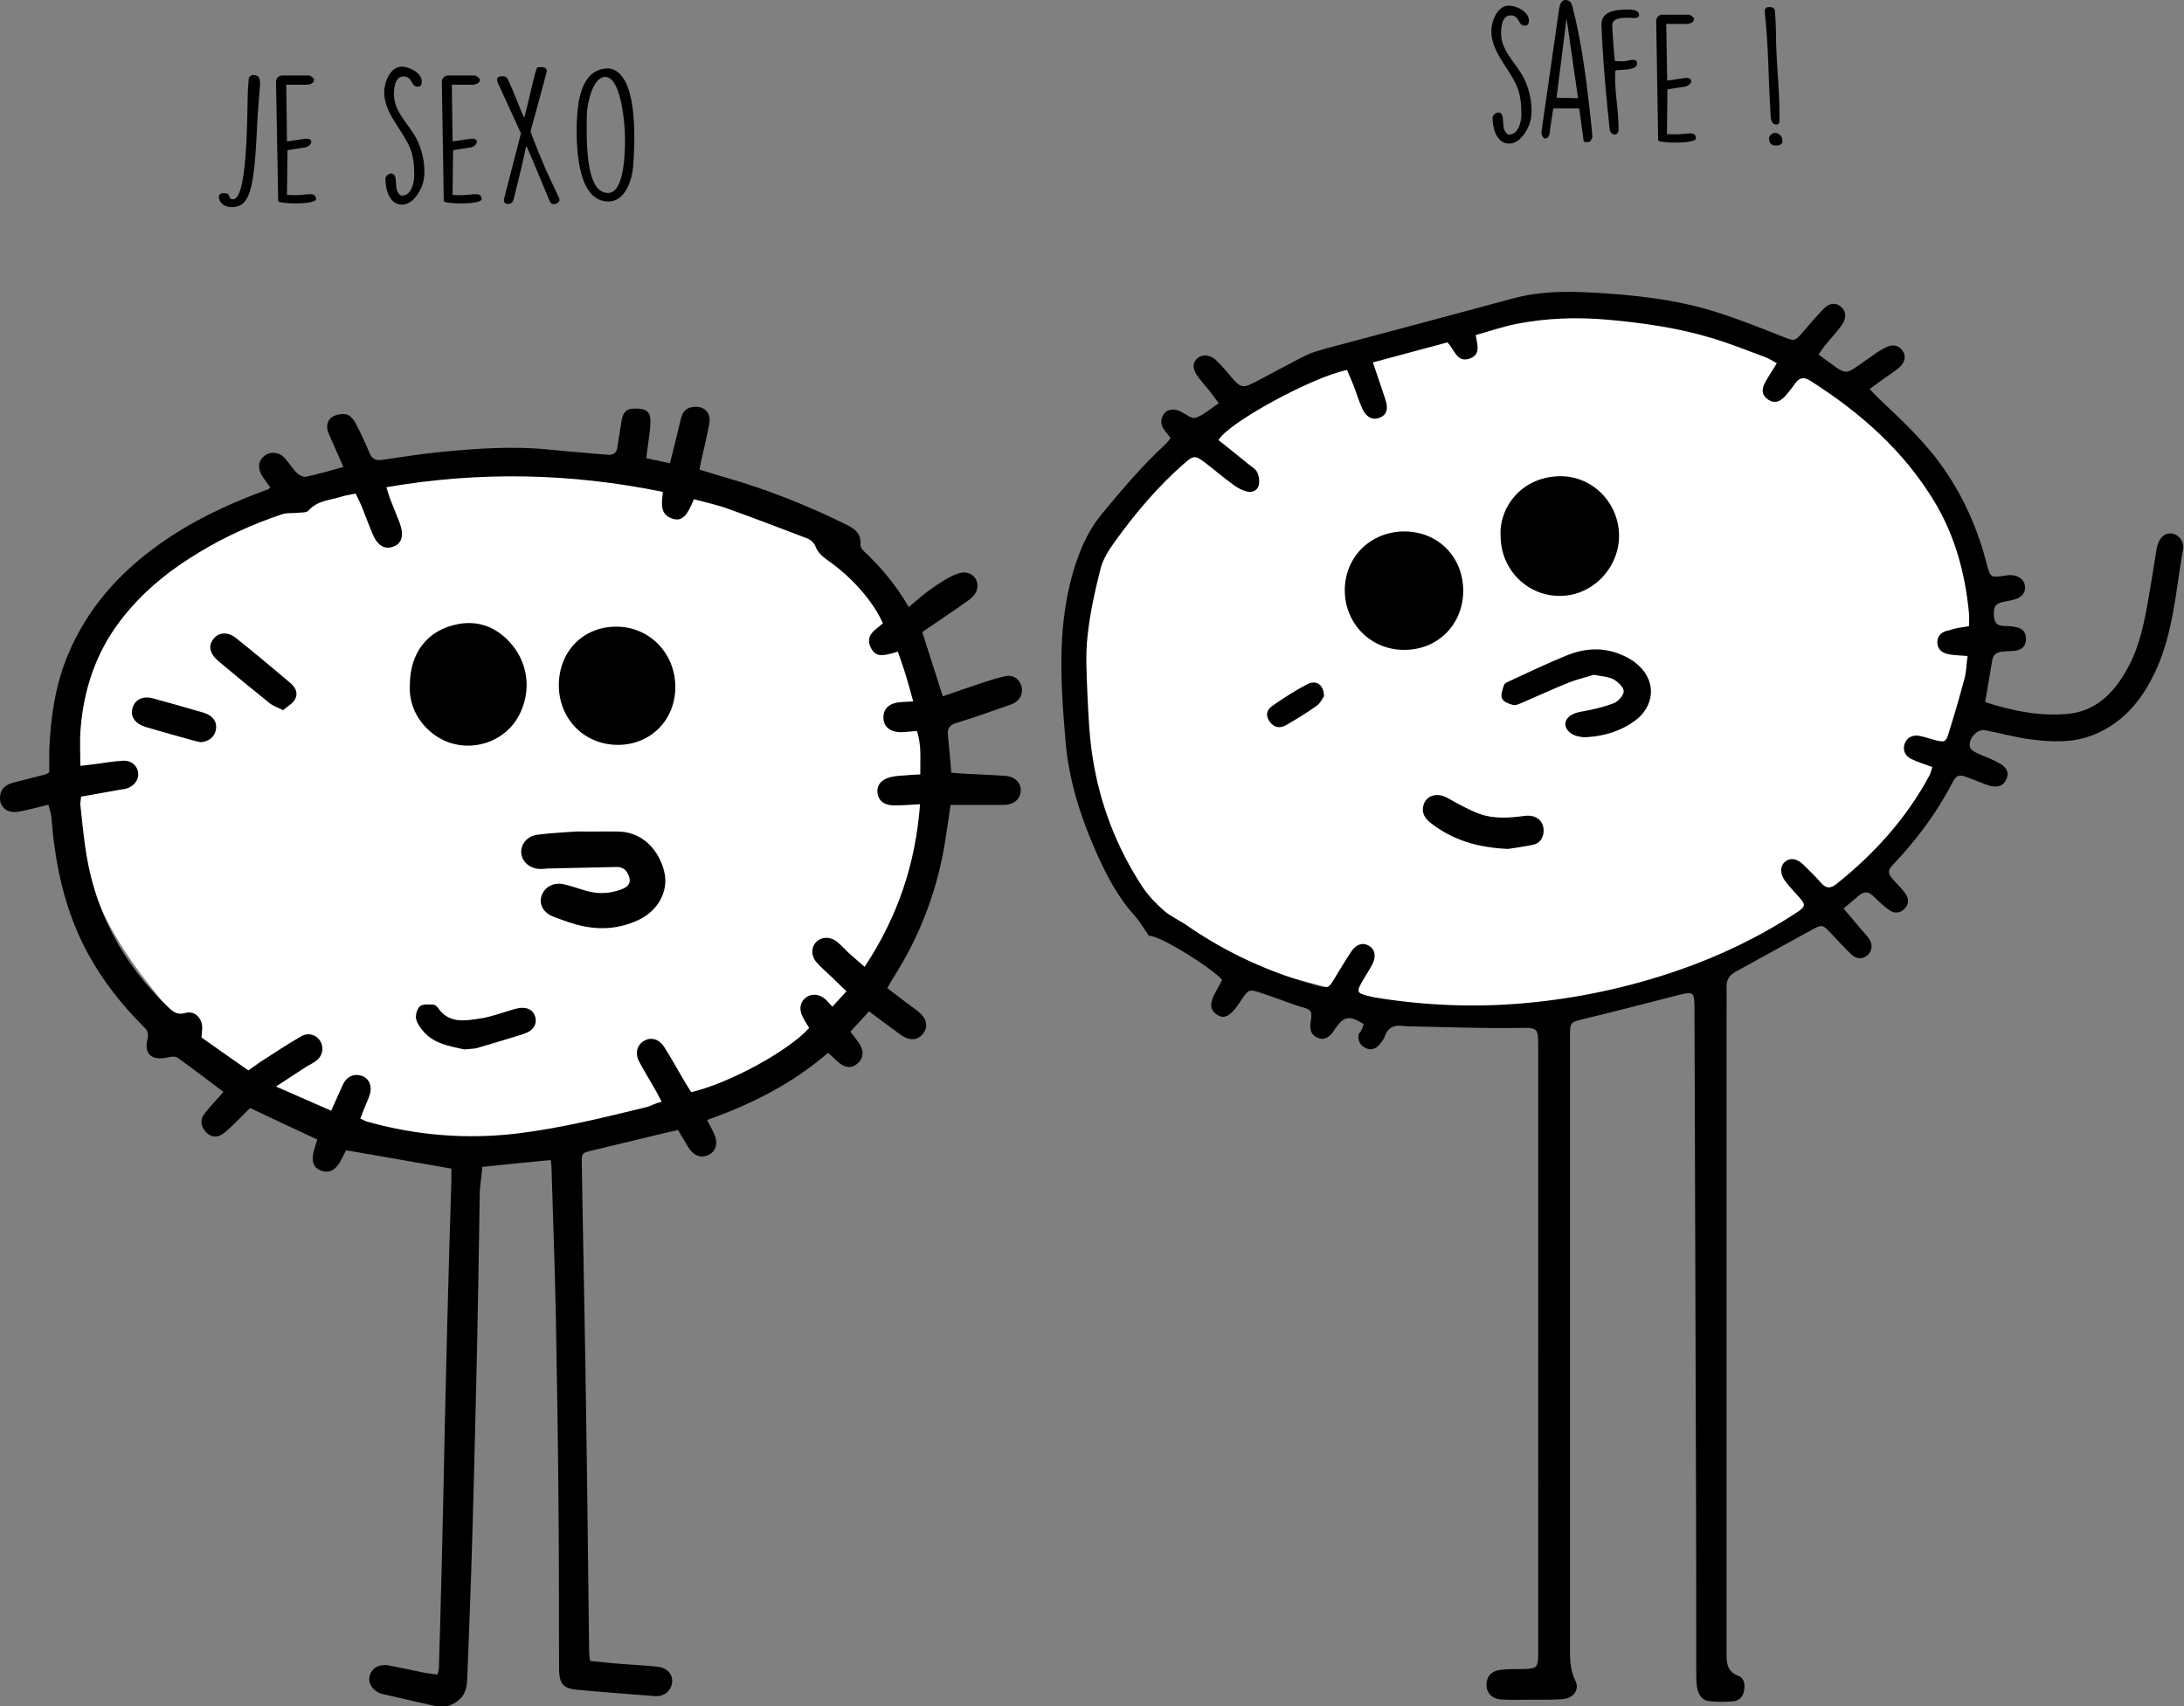
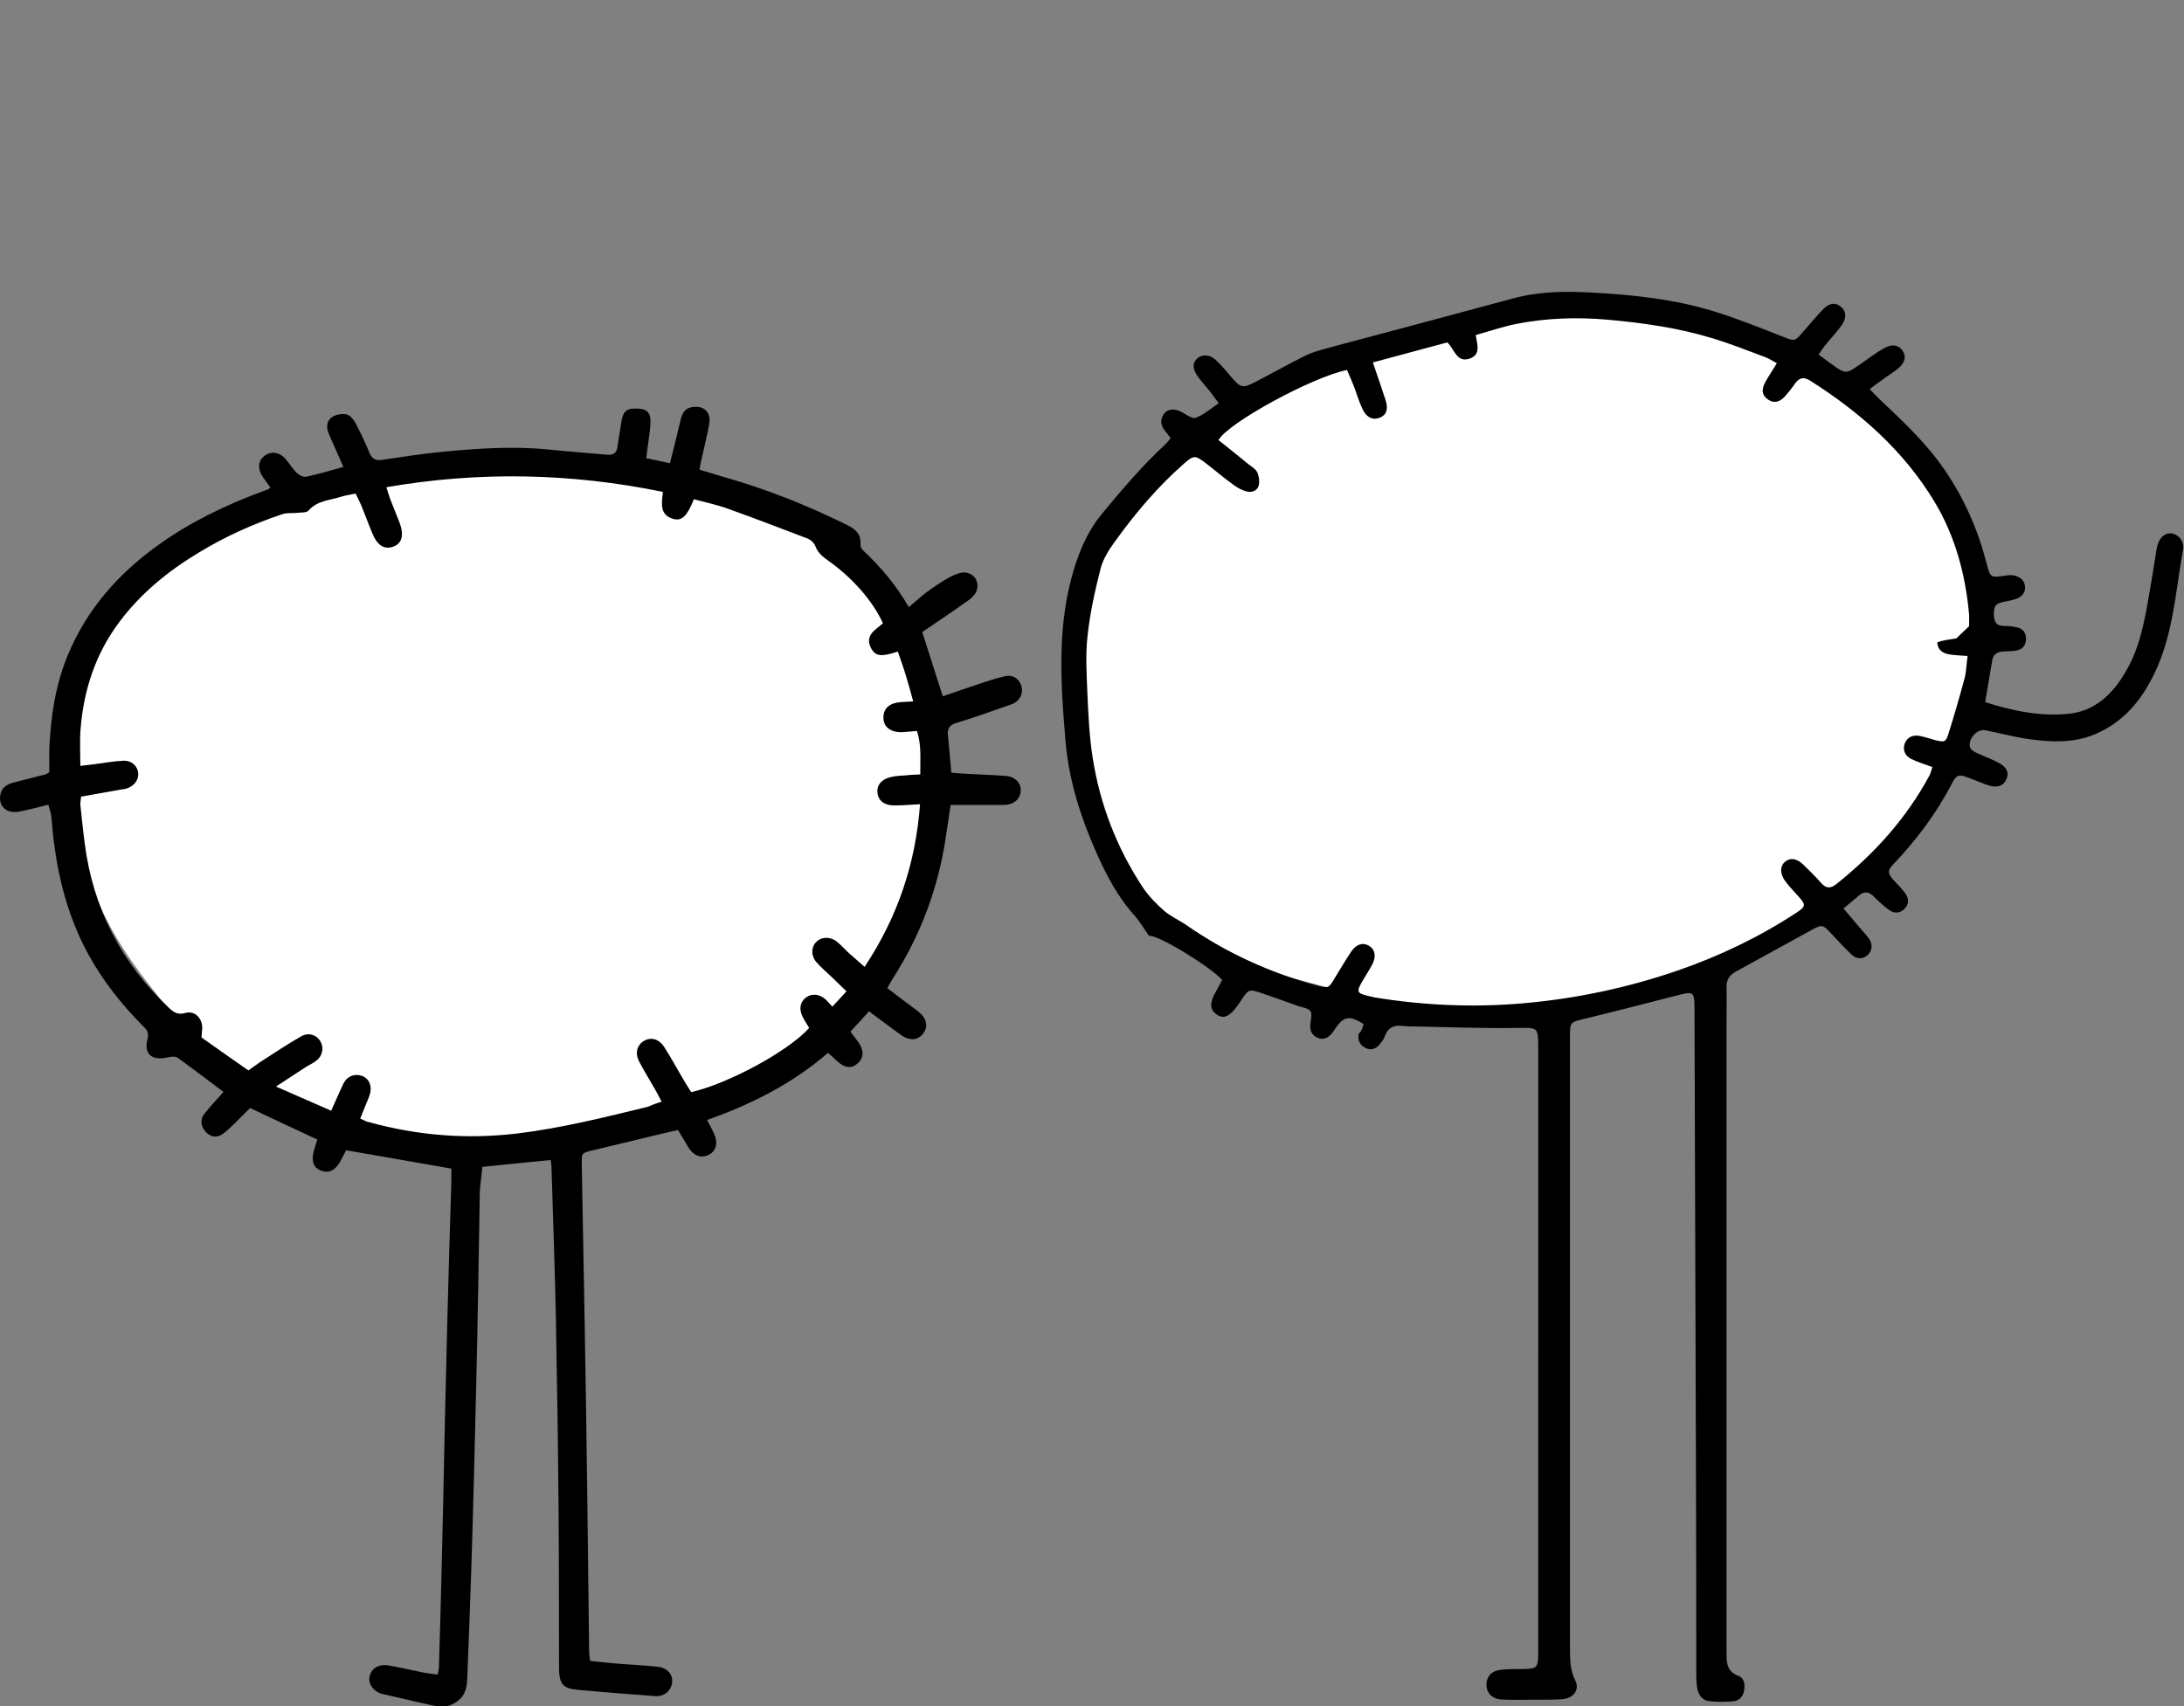
<svg xmlns="http://www.w3.org/2000/svg" viewBox="0 0 894.2 698.6" style="enable-background:new 0 0 894.2 698.6" xml:space="preserve">
  <rect x="0" y="0" width="894.2" height="698.6" fill="#808080" stroke="none" />
  <style>
    .st0{display:none}.st2{fill:#fff}.st2,.st3,.st5{display:inline}.st5{fill:#fff;stroke:#000;stroke-miterlimit:10}.st6{fill:#262523}.st8{fill:#fce800}.st10{fill:#fd7700}.st11{fill:#f80152}.st12{fill:#c100fd}.st14{fill:#4ad400}.st15{fill:#292500}.st17{fill:#291300}.st18{fill:#20201e}.st23{fill:#272623}.st24{fill:#070707}.st25{fill:#262221}.st26{fill:#0a0a0a}.st27{fill:#5dd501}.st29{fill:#49d000}.st32{fill:#282523}.st34{fill:#0e0f00}.st36{fill:#111000}
  </style>
  <g id="Article_le_dépistage">
    <path d="M300.1 200.1c11.3 4.4 39.1 15.6 59.4 43.8 28.4 39.5 21.9 84.3 19.8 99-1.9 13-6.4 41.6-28.3 67.9-17.2 20.6-36.9 30.1-50.9 36.8-23.9 11.4-45.3 15.1-65.1 18.4-11.9 2-23.7 4-39.6 4.2-21.1.3-52.5.8-83.4-17-19.7-11.3-31.1-25.4-43.8-41C57 398.3 45 383.6 37.1 361.3c-3.9-11.1-17.6-49.6 0-90.5 11.7-27.3 31.6-42.2 39.6-48.1 24.2-17.8 47.3-21.3 93.3-28.3 39.1-6 65.7-4.6 72.1-4.2 22 1.2 38.3 2.2 58 9.9zm281.5-63.7c21.2-6.2 47.4-13.9 82-11.3 13.7 1 45.6 3.7 79.2 24 22.2 13.4 35.7 28.9 41 35.4 8.7 10.7 18.9 23.2 24 42.4 4.5 16.8 2.7 30.1 0 50.9-2.4 18.5-4 30.6-11.3 45.3-10.2 20.3-24.8 32.3-33.9 39.6-11 8.8-20.2 13.5-32.5 19.8-19.2 9.8-34.8 15-49.5 19.8-19.6 6.4-29.5 9.6-42.4 11.3-17.8 2.3-31 .8-50.9-1.4-25.1-2.8-43.3-7.7-56.6-11.3-21.9-6-32.9-8.9-42.4-15.6-16.2-11.2-23.9-25.6-29.7-36.8-20.4-39.2-15.8-77.6-14.1-90.5 2.4-18.3 5.1-38.6 19.8-58 12-15.8 27.9-23.8 59.6-39.7 16.3-8.2 33.3-16.7 57.7-23.9z" style="fill:#fff" />
-     <path d="M264.6 187.6c3.1.7 6.3 1.3 9.7 2.1 1.6-6.4 3.1-12.3 4.5-18.3.6-2.4 1.8-4.2 4.5-4.7 4.8-.8 7.9 2 7.1 6.8-.9 5.1-2.2 10.1-3.3 15.1-.2 1.1-.4 2.2-.7 3.7 3.7 1.1 7.1 2.2 10.6 3.2 17.2 4.9 33.7 11.5 49.7 19.4 3.4 1.7 5.9 3.6 5.6 7.9-.1.9.4 2 1.1 2.6 7.2 6.7 13.5 14.2 18.7 23.2 3.3-2.8 6.1-5.4 9.2-7.5 3.5-2.4 7.2-5 11.1-6.3 4.8-1.6 8.8 2.1 7.6 6.6-.4 1.6-1.8 3.2-3.2 4.2-6.3 4.5-12.7 8.8-19.2 13.2 2.9 9 5.5 17.3 8.4 26.3 3.7-1.3 7.2-2.5 10.8-3.7 4.9-1.6 9.7-3.4 14.7-4.5 3.4-.8 6.1 1.3 6.8 4.4.7 3-.9 5.8-4.1 7.1l-.9.3c-7.2 2.5-14.4 5.1-21.7 7.3-2.7.8-3.8 2.2-3.5 5 .5 4.9.9 9.9 1.4 15.4 1.7.1 3.5.3 5.3.4 5.6.3 11.3.5 16.9.9 4 .3 6.5 3 6.2 6.3-.3 3.5-3.1 5.6-7.1 5.6h-21.6c-.6 4.3-1.3 8.8-2 13.4-3.1 20.9-10.4 40.2-21.8 57.9-.7 1.1-1.3 2.3-2.1 3.7 2.6 2 5.1 3.9 7.6 5.8 1.7 1.3 3.5 2.5 5.2 3.9 3.3 2.7 4 6 2 8.7-2.1 3-5.5 3.4-9.2.8-4.3-3.1-8.5-6.3-13.1-9.7-2.5 2.8-4.9 5.4-7.6 8.3.9 1.2 1.6 2.2 2.4 3.2 3.1 3.8 3.4 7.2.7 9.7-2.8 2.5-5.6 2.1-9.1-1.3-.9-.9-1.9-1.8-3.2-2.9-14.5 12.6-31.2 21-49.5 27.5 1 2 2 3.7 2.8 5.5 1.8 3.8 1 7.1-2 8.7-3 1.6-6.2.6-8.4-2.9-1.4-2.2-2.7-4.6-4.3-7.2-1.9.4-3.8.9-5.7 1.3-9.7 2.3-19.4 4.7-29.1 7-4.7 1.1-4.7 1.1-4.6 6 .4 22 .8 43.9 1.2 65.9.4 22 .7 43.9 1 65.9.3 22.3.5 44.6.8 66.9 0 1.3.2 2.6.4 4.4 4.2.4 8.3.9 12.4 1.2 5.1.4 10.3.6 15.4 1.2 3.8.4 6.1 3.2 5.8 6.3-.3 3.4-3.2 6-7 5.7-10.6-.8-21.2-1.6-31.8-2.6-5.8-.5-7.4-2.4-7.5-8.3-.1-21.5 0-42.9-.2-64.4-.2-26.4-.6-52.9-1.1-79.3-.4-20.6-1.2-41.2-1.8-61.8 0-1-.2-1.9-.3-3.1-9.3.9-18.4 1.8-28 2.8-.3 2.9-.7 6-1 9-.1 1.3-.1 2.7-.1 4-.4 25.1-.8 50.2-1.4 75.3-.6 25.1-1.2 50.2-2 75.3-.5 15.3-1.1 30.6-1.7 45.9-.2 6.4-2.4 9.3-8.4 11.5-.7.3-1.6.4-2.3.3-7.6-1.7-15.2-3.4-22.8-5.2l-1.5-.3c-3.7-1.2-5.8-4.4-4.9-7.5.9-3.2 4-4.9 8-4.1 4.9.9 9.8 2 14.7 3 1.6.3 3.2.4 5 .7.3-1.2.6-2 .6-2.8.4-13.3.8-26.6 1.1-39.9.5-19.5.9-38.9 1.3-58.4.3-14 .7-27.9 1-41.9.5-19.8 1.1-39.6 1.7-59.3v-4.9c-14.7-2.6-28.7-5-43.1-7.5-.4.8-1 1.9-1.6 3.1-2.3 4.9-5.1 6.6-8.7 5.2-3.5-1.3-4.2-4.5-2.4-9.8.3-.8.5-1.6.9-2.9-9-4.2-18-8.4-27.5-12.9-2.7 2.6-5.4 5.5-8.3 8.2-1.2 1.1-2.5 2.3-3.9 3-2.4 1.1-4.6.2-6.2-1.7-1.9-2.3-2.1-5-.2-7.3 2.4-3 5-5.7 7.7-8.8-6.4-4.8-12.5-9.5-18.8-14-1-.7-2.9-.4-4.2-.1-6.4 1.4-9.7-1.4-8.1-7.6.7-2.8-.5-4-2.1-5.5-8.6-8.7-16.1-18.2-22-28.9-7.9-14.3-12.1-29.8-14.2-45.9-.5-3.6-.7-7.3-1.1-10.9-.2-1.4-.7-2.8-1.2-4.7-4.2 1-8 2.1-11.9 2.8-5.3 1.1-8.8-2.3-7.7-7.2.7-3.1 3.2-4.1 5.8-4.8 4.2-1.1 8.4-2.1 12.6-3.2.3-.1.6-.3 1.6-.9 0-3-.1-6.5 0-9.9.6-13 2.5-25.8 7.5-37.9 7.8-18.9 20.7-33.5 37.2-45.3 12.8-9.2 26.9-16 41.5-21.5l3.3-1.2c.3-.1.5-.4 1-.8-1-1.4-2.1-2.8-3.1-4.3-2.2-3.3-2-6.4.5-8.5 2.6-2.2 6.3-1.8 8.8 1.1 1.6 1.9 2.9 4.1 4.7 5.8.9.9 2.7 1.8 3.8 1.5 5-1.1 9.9-2.5 15.2-4-2.1-4.8-4.1-9.2-6-13.6-1.1-2.6-.9-5.2 1.3-6.8 1.6-1.1 4.1-1.5 6-1.1 1.4.3 2.9 2.1 3.7 3.6 2.1 4 4 8.1 5.7 12.2 1 2.4 2.6 3.2 5.1 2.8 8.2-1.2 16.4-2.5 24.7-3.3 14.6-1.4 29.2-2.4 43.8-.9 7.9.8 15.9 1.4 23.8 2.1 2.2.2 3.6-.6 4-2.7.6-3.8 1.2-7.5 1.8-11.3.5-2.9 1.6-4.9 5.1-4.9 5.3-.1 7 1.2 6.7 6.6-.3 3.9-1.1 8.5-1.7 13.7zm6.3 263.5c-1-1.8-1.7-3.3-2.5-4.7-2.2-3.9-4.6-7.7-6.7-11.7-1.8-3.4-.9-6.7 1.8-8.4 2.9-1.8 6.3-1 8.5 2.5 2.9 4.5 5.4 9.2 8.1 13.7 1 1.7 2 3.3 2.9 4.7 15-3.4 39.9-16.8 48.3-26.3-.9-1.5-1.9-3-2.7-4.6-1.6-3.2-1-6.2 1.6-8 2.5-1.7 5.7-1.2 8.1 1.2.8.8 1.5 1.6 2.5 2.7 2-2.2 3.8-4.1 5.8-6.3-2-1.9-3.8-3.6-5.6-5.4-2.3-2.2-4.7-4.2-6.8-6.6-2.2-2.6-2.1-6.1 0-8.2 2.2-2.2 5.8-2.3 8.6 0 1.7 1.4 3.1 3 4.7 4.5 2 1.8 4.1 3.6 6.5 5.7 13.7-20.7 20.9-42.5 22.7-66.6-3.9.2-7.2.5-10.5.5-4 0-6.5-1.8-6.9-5-.5-3.3 1.7-5.9 5.8-6.7 1.8-.4 3.6-.5 5.4-.6 1.9-.2 3.9-.3 6.3-.4-.1-6.2.6-12-1.4-17.8-2.2.2-4.2.4-6.1.5-4.8.1-7.6-2.2-7.6-6 0-3.7 2.4-5.9 6.9-6.3 1.6-.1 3.2-.2 5.3-.3-1.1-4-2-7.3-3-10.6s-2.2-6.6-3.3-9.8c-6.7 2.2-9.1 2-10.9-1.3-2.9-5.5 1.9-7.6 4.8-10.3-4.2-9.3-12.9-19-22.5-25.7-2-1.4-4.1-3.2-4.9-5.3-.9-2.2-2.1-3.2-4-3.9-10.6-4-21.1-8.1-31.8-11.9-4.6-1.7-9.5-2.7-14.2-4-2.7 6.8-4.8 9-8.3 8.1-6-1.6-4.8-6.6-4.4-11.1-37.7-7.7-75-8.5-113.2-1.9.7 2.1 1.1 3.7 1.7 5.2 1.2 3.1 2.5 6.2 3.7 9.3 1.9 5.1 1 8.5-2.5 9.8-3.6 1.4-6.6-.4-8.6-5.3-1.6-3.8-3-7.7-4.6-11.6-.7-1.6-1.5-3.2-2.3-4.8-2.5.5-4.5.8-6.3 1.4-4.5 1.4-9.5 1.5-13 5.6-.8.9-3.1.7-4.7.9-2.1.2-4.3-.1-6.2.6-11.9 4-23.2 9.1-33.9 15.6-12.5 7.5-23.7 16.6-32.5 28.3-9.8 13-14.7 27.8-16 43.9-.4 4.9-.1 9.8-.1 15.2 2.2-.3 3.6-.4 5.1-.6 4.1-.5 8.2-1.3 12.4-1.5 3.5-.2 6 2.2 6.2 5.2.2 2.9-2 5.5-5.2 6.3-.8.2-1.6.2-2.5.4-5.2.9-10.4 1.9-15.7 2.8-.1 1.5-.4 2.5-.3 3.4.6 5.3 1.1 10.6 1.8 15.8 3.4 26.6 15.1 49 34.6 67.4 1.9 1.8 3.6 2.8 6.5 2 3.7-1.1 6.8 1.8 7 5.7 0 1.3-.2 2.6-.3 4.3 6.4 4.5 12.7 9 19.2 13.5 1.9-1.3 3.3-2.4 4.8-3.4 5.6-3.6 11.1-7.3 16.9-10.6 3-1.7 6.3-.5 7.8 2.1 1.5 2.7.9 6-1.8 8-1.3 1-2.9 1.7-4.3 2.6-3.7 2.4-7.4 4.8-12.1 7.9 8.2 3.6 15.3 6.7 22.6 9.9 1.9-4.2 3.4-7.7 5-11.1 1.5-3 4.5-4.2 7.5-3.2 2.7.9 4.2 3.6 3.5 6.9-.4 1.8-1.2 3.4-1.9 5.1-.7 1.8-1.4 3.5-2.2 5.5 1.5.7 2.3 1.2 3.3 1.4 20.1 5.6 40.5 7.2 61.2 4.7 18-2.2 35.6-6.6 53.2-10.9 1.6-.7 3.4-1.4 5.7-2.1zm287.4-31.8c-5.9-3.7-8.1-3.2-11.7 2-.5.7-.9 1.4-1.4 2-1.6 1.7-3.4 2.7-5.8 1.6-2.3-1-3.1-2.9-2.9-5.3.1-1.9.9-4.4 0-5.6-1-1.3-3.5-1.5-5.4-2.2-4.7-1.7-9.4-3.4-14.1-5-5.6-1.9-5.7-1.9-8.9 2.9-.8 1.2-1.7 2.5-2.6 3.6-2.7 3.2-4.8 3.8-7.2 2.2-2.7-1.8-3.1-4.2-1.3-7.9 1.1-2.2 2.3-4.3 3.4-6.3-3.5-4.5-26.1-18.7-30-18.1-2-2.9-3.6-5.7-5.6-8-7.1-7.8-11.8-16.8-16-26.3-6.4-14.4-11.1-29.2-12.5-45-2.1-24.7-3.8-49.5 4.3-73.6 2.4-7.1 5.5-13.7 10.4-19.7 8.3-10 16.6-19.9 26.2-28.7.7-.7 1.3-1.5 2.1-2.5-.8-1.1-1.6-2.1-2.4-3.1-1.7-2.2-2-4.6-.3-6.9 1.4-1.9 4.2-2.2 6.8-.9 2 1 4.6 3.1 6.1 2.6 3.3-1.2 6.1-3.7 9.5-6-1.6-2.1-2.7-3.7-3.9-5.2-1.7-2.1-3.5-4-5-6.2-2-3-1.8-5.4.3-7.1 2-1.6 4.9-1.4 7.3.7 1.8 1.7 3.5 3.6 5.1 5.5 5.5 6.6 5.5 6.6 13.1 2.6 6.3-3.3 12.6-6.8 19-10 2.5-1.2 5.3-1.9 8-2.7 25.5-6.8 51.1-13.6 76.6-20.5 10.6-2.9 21.4-3 32.2-2.4 17 .9 33.9 2.7 50.1 7.7 9.7 3 19.1 6.8 28.5 10.5 4.4 1.7 4.5 1.8 7.6-1.7 2.8-3.3 5.6-6.6 8.6-9.7 2.5-2.6 5-2.8 7.1-1.1 2.3 1.8 2.6 4.6.5 7.6s-4.7 5.6-7 8.5c-.8 1-1.5 2.1-2.5 3.6 2.5 1.8 4.7 3.5 7 5.1 3.8 2.6 4.8 2.5 8.5-.1 2.9-2 5.7-4 8.6-6 1.1-.7 2.3-1.4 3.5-2 2.5-1.2 4.9-1.1 6.7 1.3 1.6 2.1 1.2 4.8-1.3 7-2.1 1.8-4.6 3.3-6.9 5-1.6 1.1-3.1 2.3-5.2 3.8 1.7 1.8 3 3.2 4.4 4.5 9.5 8.9 18.9 17.8 26.3 28.6 8 11.7 13.6 24.4 17.1 38 1.6 6.2 1.6 6.2 7.7 5.3 1.1-.2 2.3-.3 3.4-.1 2.4.5 4.5 1.8 4.7 4.5.3 2.7-1.5 4.4-3.8 5.2-1.7.6-3.6.8-5.3 1.2-3.2.8-3.8 1.9-3.6 5.9.2 2.7 1.4 3.9 4.1 3.9 1.8 0 3.7.2 5.4.6 2.6.6 3.8 2.5 3.6 5.2-.2 2.6-1.8 3.9-4.1 4.3-1.8.3-3.6.2-5.5.4-2.2.2-3.8 1.2-4.2 3.5-1 5.7-1.9 11.4-2.9 17.2 11.2 3.6 22.4 5.9 34 4.8 10.9-1.1 18-7.9 23.3-16.9 5.9-9.8 7.9-20.7 9.8-31.8 1-5.9 2-11.8 2.9-17.7.2-1 .3-2 .6-2.9 1.1-3.4 3.5-5.1 6.2-4.5 2.6.6 4.8 3.3 4.2 6.5-3.2 18.1-4.1 36.8-13.1 53.5-5.3 10-12.6 17.9-23.3 22.3-8.3 3.4-17 3.1-25.6 2-6.4-.8-12.7-2.6-19.1-3.8-3.3-.7-7.3 4-6 7.2.4.9 1.6 1.6 2.6 2.1 3 1.4 6.2 2.5 9.1 4.1 3.2 1.7 4.2 3.9 3.2 6.4-1.1 2.9-3.8 4-7.4 2.8-2.8-.9-5.6-2.2-8.4-3.2-3.7-1.4-4.7-1.2-6.5 2.2-6.4 12.4-14.7 23.4-24.2 33.4-2.4 2.5-2.2 3.7.2 6.4 1.7 1.8 3.5 3.6 4.9 5.6 1.5 2.1 1.4 4.4-.6 6.3-1.8 1.7-4.1 1.8-6 .4-2.3-1.6-4.4-3.6-6.4-5.6-2-2-3.9-2.3-6.1-.4-1.9 1.6-3.8 3.2-6.3 5.3 2.5 3 4.8 5.7 7.1 8.4 1.2 1.4 2.5 2.7 3.5 4.2 1.5 2.4 1 5.2-1 6.7-2.2 1.7-4.5 1.3-6.4-.5-2.9-2.8-5.6-5.7-8.3-8.6-3.3-3.5-3.6-3.8-7.6-1.6-10.5 5.7-21 11.6-31.5 17.3-2.7 1.5-3.8 3.5-3.7 6.5.1 4.7 0 9.3 0 14v258.1c0 4.2 0 7.8 4.8 9.7 2.5.9 2.8 3.5 2.4 6-.4 2.5-2 4.1-4.2 4.4-3.4.3-7 .4-10.4-.1-2.9-.4-4.3-3-4.7-5.8-.3-2.3-.3-4.6-.3-7 0-25.3 0-50.6-.1-75.9-.2-63.2-.4-126.4-.6-189.7v-4.5c-.1-7.9-.1-7.8-8-5.8-12.4 3.2-24.8 6.4-37.2 9.4-5.7 1.4-5.8 1.3-5.8 7.3v250.1c0 4.6 0 9.2 2.2 13.6 1.9 3.8-.9 7.4-5.7 7.6-4.6.3-9.3.1-14 .2-3.5 0-7 .1-10.5-.1-3.8-.2-6.1-2.6-6.2-5.9-.1-3.1 1.8-5.7 5.4-6.2 3.4-.5 7-.3 10.5-.4 4.6-.2 5.1-.7 5.3-5.3V429.5c0-9.1 0-8.7-8.9-8.6-13.8.2-27.6-.3-41.4-.6-1.7 0-3.3 0-5-.2-3.6-.5-6.2.5-7.5 4.2-.4 1.2-1.3 2.3-2.1 3.3-1.5 1.8-3.5 2.7-5.8 1.5-2.4-1.2-3.3-3.2-2.8-5.8 1.2-1 1.6-2.6 2-4zm247.9-162.9c0-2 .1-3.5 0-4.9-1.5-16.4-5.7-32.1-14.3-46.3-12.6-20.8-30.4-36.4-50.7-49.3-2.7-1.7-4.5-1.3-6.3 1.2-1.2 1.8-2.6 3.5-4 5.1-2.3 2.6-4.7 3-7 1.4-2.4-1.6-2.9-3.9-1.2-7 1.4-2.6 3.1-5 4.8-7.9-1.9-1-3.4-2-5.1-2.6-7.2-2.7-14.3-5.5-21.6-7.7-13.9-4.2-28.2-6.2-42.6-7.5-12.5-1.1-24.9-.7-37.2 1.7-5.6 1.1-11.1 3-16.8 4.6.7 4 2.1 8-2.4 9.6-5.4 1.9-6.2-3.7-9.2-6.6-10 2.7-20.1 5.4-30.5 8.2 1.9 5.6 3.6 10.5 5.2 15.4 1.2 3.7.4 6.1-2.3 7.2-2.9 1.2-5.5 0-7.2-3.6-1.4-3-2.3-6.2-3.5-9.3-.9-2.3-1.9-4.5-2.8-6.6-14.1 2.8-48.8 21.7-52.6 28.7 4 3.2 8.2 6.5 12.3 9.9 1.3 1 3 2 3.6 3.4.7 1.6 1 3.8.5 5.5-.7 2.1-3 2.8-5 2.2-1.9-.5-3.7-1.5-5.3-2.7-3.9-2.8-7.6-6-11.4-8.9-4.3-3.3-4.9-3.2-8.9.3-10.8 9.5-20 20.4-28.4 32.1-2.4 3.3-4.7 7-5.7 10.9-2.3 9-4.3 18.1-5.3 27.3-.9 7.7-.4 15.6-.1 23.4.4 9 .8 18 2.2 26.8 3 19.1 9.9 36.9 20.6 53.1 2.4 3.5 5.5 6.7 8.7 9.5 2.7 2.3 6.2 3.8 9.2 5.9 16.3 11.3 34.1 19.4 53.2 24.6 4.8 1.3 4.9 1.2 7.5-3.2 2.2-3.5 4.3-7.2 6.6-10.6 2.1-3.1 4.7-3.9 7.2-2.5 2.6 1.5 3.2 4.4 1.4 7.8-1.3 2.5-2.9 4.8-4.3 7.3-2.1 3.7-1.8 4.4 2.3 5.4 1 .2 1.9.5 2.9.7 20.3 3.3 40.6 4.2 61.1 2.4 21.5-1.9 42.4-6.3 62.8-13.3 17.2-5.9 33.5-13.7 48.8-23.7 4-2.6 4.1-3.3.9-6.8-1.9-2.1-3.9-4.2-5.5-6.4-2.1-2.9-2-6 0-7.7 2.1-1.8 4.8-1.5 7.5 1.1 2.5 2.4 5 4.9 7.3 7.5 2.1 2.4 3.9 2.4 6.4.4 15.5-12.4 28.6-26.9 38-44.4.5-.9.7-2.1 1.2-3.4-3.1-1.2-6-2-8.6-3.3-2.7-1.3-3.6-3.8-2.8-6.2.9-2.5 3.1-3.8 6-3.3 2.1.4 4.2 1.1 6.3 1.7 4.1 1 4.6 1 5.8-3 2.3-7.3 4.4-14.6 6.4-22 .8-2.9.8-6 1.3-9.4-3-.2-5.1-.3-7.2-.6-3.4-.5-5.2-2.3-5.2-5s1.8-4.5 5.2-5c2.1-.8 4.6-1.1 7.8-1.6z" />
-     <path d="M167.8 280.7c0-13.5 7.3-22.9 20-25.2 7.9-1.4 14.8 1.1 20.4 6.9 8.3 8.6 9.6 20.8 4.1 30.9-5.2 9.5-16.5 14-26.9 11.2-9-2.4-18.2-11.5-17.6-23.8zm108.7.6c0 13.5-10.1 23.7-23.5 23.7-13.7 0-24.1-10.5-24.2-24.3 0-14 10-24.2 23.7-24.1 13.5.1 24 10.9 24 24.7zm-35.2 59.2c4 0 8-.1 12 0 11.6.3 17.6 10.1 18.9 17.6 1.2 7.2-2.8 14.4-9.8 18.1-7.4 3.8-15.3 4.7-23.3 3.1-4.2-.8-8.3-2.4-12.4-3.9-4.2-1.6-6.1-5-5-8.5 1.2-3.7 4.9-5.8 9.2-4.8 3.2.7 6.4 1.9 9.6 2.8 4.5 1.2 8.9 1 13.3-.5 2.3-.8 4.6-2 3.9-4.9-.6-2.5-2.2-4.6-5.2-4.5-9.1.2-18.3.4-27.4.6-1.5 0-3 .3-4.5.2-4.2-.4-7.2-3.4-7.2-7 0-3.4 2.6-6.5 6.6-7 5.1-.7 10.3-.9 15.4-1.3 2-.1 4 0 6 0-.1-.1-.1 0-.1 0zM190 429.7c-6.1-1.4-12.9-2.3-17.4-8.3-1.1-1.4-2.2-3.2-2.3-4.8-.1-1.6.7-3.9 1.8-4.7 1.4-.9 3.6-.6 5.5-.5.5 0 1.2.6 1.6 1.1 4.5 6.8 11.2 5.5 17.6 4.5 4.2-.6 8.3-2.2 12.5-3.4 1.3-.4 2.6-.8 3.9-.9 2.7-.2 5 .7 5.9 3.5.8 2.7-.3 4.9-2.7 6.3-1.1.6-2.5 1-3.7 1.4-5.9 1.8-11.7 3.6-17.6 5.3-1.5.3-3 .3-5.1.5zm-74.1-138.9c-2.3-1.2-4-1.7-5.4-2.8-7.1-5.7-14.2-11.5-21.2-17.4-3.6-3.1-4.1-6.3-1.8-9.1 2.2-2.7 5.9-2.9 9.3-.1 7.4 5.9 14.7 12 21.9 18.1 2.2 1.8 3.6 4.3 2 7-1 1.7-3.1 2.8-4.8 4.3zM82 303.9c-.7-.2-1.8-.4-2.9-.7-6.2-1.7-12.5-3.5-18.7-5.3-.3-.1-.6-.2-1-.3-4.2-1.4-6.2-4.3-5.1-7.8 1-3.4 4.3-5 8.5-3.8 5.9 1.6 11.8 3.3 17.7 5 1.7.5 3.6.9 5.1 1.8 2.3 1.4 3.4 3.6 2.7 6.4-.6 2.7-3.1 4.6-6.3 4.7zM599.1 242c-.1 13.8-10.5 24.2-24.3 24.1-13.6 0-24.2-10.8-24.2-24.4 0-13.7 10.6-24.1 24.5-24.1 13.8.1 24 10.5 24 24.4zm15.3-22.4c-.8-11.1 7.9-24.2 24-24.6 13.5-.3 24.4 10.8 24.5 24.3 0 13.4-11 24.7-24.2 24.7-13.4.1-24.2-10.8-24.3-24.4zm38.1 56.7c-3.1 1-6.5 1.8-9.7 3-6.5 2.6-12.8 5.5-19.3 8.3-1.2.5-2.7 1.3-3.8 1.1-1.8-.4-4.1-1.3-4.7-2.7-.7-1.4.2-3.7.8-5.5.3-.8 1.5-1.3 2.4-1.7 7.9-3.6 15.7-7.4 23.7-10.6 6.8-2.7 14-3.2 21-.5 2.9 1.1 5.8 2.7 8 4.8 7.4 6.7 6.5 16.8-1.6 22.7-5.7 4.1-12.1 6.1-19.1 6.6-1 .1-2 .1-3-.1-3.7-.4-6.3-2.7-6.3-5.3.1-2.6 2.8-4.4 6.5-5 4.5-.8 9.1-1.8 13.4-3.5 1.8-.7 4.1-3.3 4-4.9-.1-1.7-2.4-3.9-4.3-4.9-2.2-1.1-5-1.2-8-1.8zm-35 71.3c-12.4-.5-22.7-3.6-31.7-10.6-2.4-1.9-3.9-4.2-3-7.3 1.2-4.1 5.6-5.3 9.8-3 4.3 2.4 8.7 4.9 13.3 6.6 5.9 2.1 12.1 1.6 18.2.8 4.8-.7 8.1 2 7.9 6.4-.2 2.8-1.6 4.8-4.3 5.4-3.8.8-7.6 1.3-10.2 1.7zm-75.4-62.5c-.6.8-1.4 2.7-2.9 3.8-4 2.9-8.3 5.5-12.6 8-2.8 1.6-5.2.9-6.9-1.6-1.5-2.3-1.3-4.5 1.4-6.4 4.5-3.1 9.1-6.1 13.9-8.6 3.8-2.1 7-.1 7.1 4.8zM91.6 79.1h.4c2.8.1 1 2.5 3.4 2.5 6.7 0 5.6-42.1 6.2-46.2.4-2.7-.4-3.9 1.8-4.7h.3c2.5.1 2.7 1.4 2.8 3.6l-1 12.7c-1.3 27.8-2.2 37.8-10.5 37.8h-.6c-2.2-.1-4.8-1.6-4.8-4.3.1-1.1.9-1.4 2-1.4zM113 33.4c0-1.3 1.2-2.5 2.5-2.5h11.1c.4 0 1.8 1.1 1.9 1.4.1.1.1.2.1.4 0 1.4-1.9 2-3 2h-8.4l.3 23.2 7.6-1.1h.4c3.3 0 2 3.2-.8 3.6l-7 1.1-.2 18.3c.6.1 3 .1 3.6.1 4.7 0 8.1-1.6 8.3 1.6.1 2.4-15.5 2.1-15.5.8l-.9-48.9zm47.6 37.7c2.8.8.1 7 3.6 9h.4c3.9 0 5-5.4 5-8.3 0-3.9-.3-8-1.9-11.6-3.3-7.6-10.4-13.9-10.4-22.5 0-3.9 2.4-10.4 7.2-10.4 3.1 0 8.2 2.5 8.2 6.1 0 1.3-.4 2.1-1.8 2.1-2.7 0-1.9-4.2-5.7-4.2-3.6 0-3.9 5-3.9 7.4 0 7.1 6 12 9.1 17.9 2.9 5.4 4.3 13.2 2.7 18.6-1.1 3.6-4.3 8.6-8.5 8.6-5.2 0-6.8-6.4-6.8-10.6 0-1.3 1.7-2.4 2.8-2.1zm20.3-37.7c0-1.3 1.2-2.5 2.5-2.5h11.1c.4 0 1.8 1.1 1.9 1.4.1.1.1.2.1.4 0 1.4-1.9 2-3 2H185l.3 23.2 7.6-1.1h.4c3.3 0 2 3.2-.8 3.6l-7 1.1-.2 18.3c.6.1 3 .1 3.6.1 4.7 0 8.1-1.6 8.3 1.6.1 2.4-15.5 2.1-15.5.8l-.8-48.9zm29.4 48.2c-.3 1.1-.9 1.8-2 1.9h-.3c-.8 0-1.6-.3-1.6-1.2-.1-.8.1-1.3.3-2.2 1.1-4.1 5.7-22.1 6.6-25.5l-9.7-21.2c0-.3-.1-.8-.1-.8 0-1.2 1.2-1.4 2.4-1.4 1 0 1.7.5 2.2 1.6 2.1 4.6 4.1 9.8 5.7 13.7l.4.8c0 .1.3.7.5.8 1.5-5.6 3.6-15.8 5-20 .2-.6.9-.6 1.5-.6h.1c1.3-.1 2.5.1 2.6 1.7-1.9 7.3-4.6 16.9-6.7 24.6.8 2.5 5.2 13.2 6.2 15.5l5.1 10.9c.3.8.6 1 .6 1.6 0 1-1.3 1.8-2.4 1.8-.8 0-1.3-.5-1.6-1.2-8.8-20.8-9.2-22.3-9.7-22.5-1.4 7-3.4 14.9-5.1 21.7zM249.2 28c12.5 1.4 10.7 31.2 10 40.5-.5 5.1-3.1 14-10.1 14-12.4 0-13-21.1-13-29.3.1-8.9.7-25.2 13.1-25.2zm-9 24.9c0 20.5 3.8 26.1 8.8 26.1 6.9 0 6.9-17.8 6.9-22.2v-.3c0-5.4-1.5-25-8.1-25-5.3 0-7.5 11.7-7.5 15.2-.1 2.3-.1 4.2-.1 6.2zm373.7-6.8c2.8.8.1 7 3.6 9h.4c3.9 0 5-5.4 5-8.3 0-3.9-.3-8-1.9-11.6-3.3-7.6-10.4-13.9-10.4-22.5 0-3.9 2.4-10.4 7.2-10.4 3.1 0 8.2 2.5 8.2 6.1 0 1.3-.4 2.1-1.8 2.1-2.7 0-1.9-4.2-5.7-4.2-3.6 0-3.9 5-3.9 7.4 0 7.1 6 12 9.1 17.9 2.9 5.4 4.3 13.2 2.7 18.6-1.1 3.6-4.3 8.6-8.5 8.6-5.2 0-6.8-6.4-6.8-10.6.1-1.2 1.7-2.4 2.8-2.1zm22.4-1.8-.4.4-1.2 7.9c-.1 1.1-.1 4.1-2.1 4.1-.9 0-1.5-1.8-1.5-2.5 7.3-50.8 7.3-50.9 7.3-50.9.3-1.3.8-3.3 2.6-3.3.8 0 1.8.4 2.2 1.1l.6 1.5c4.1 16 6 32.5 7.8 49l.4 4.6c0 .1-.1.1-.1.1-.5 1.3-.8 1.9-2.1 1.9h-.2c-.4 0-1.1 0-1.2-.5l-1.8-13.3h-10.3zm1-4.3 8.8.2-4.7-32.7-4.1 32.5zm18.4-29.9c0-3.6 2.3-5.7 8.1-6.1 1.8 0 7.1-.8 7.3 2.1 0 1-1.1 1.3-1.9 1.3-2.1-.1-9.1-.9-9.1 2.9v.6c.3 4.6.6 10.2 1.1 14.1 1 .1 2.7.1 3.9.1 1.1-.1 5.2-1.7 5.2.8 0 3.3-7.3 2.4-8.9 3-.6 7.6 1.3 15.3 1.3 23.8v.3c0 3-3.2 2.4-3.6.3-.8-6.9-3-29.4-3.4-43.1v-.1zm22.4-1.6c0-1.3 1.2-2.5 2.4-2.5h11.1c.4 0 1.8 1.1 1.9 1.4.1.1.1.2.1.4 0 1.4-1.9 2-3 2h-8.4l.4 23.2 7.6-1.1h.3c3.3 0 2 3.2-.8 3.6l-7 1.1-.2 18.3c.6.1 3 .1 3.6.1 4.7 0 8.1-1.6 8.3 1.6.1 2.4-15.5 2.1-15.5.8l-.8-48.9zm46.2-5.6c1 0 2.2.1 2.4 1.4.1 1.1.4 6 .4 7.1 0 14.5 1.5 22.8 1.5 37.4 0 1 0 2.2-1.3 2.2-2.2 0-2.3-2.7-2.4-4.4v-.4c-1-16-.7-25.9-2.4-41.9.4-1 .6-1.4 1.8-1.4zm2.3 51.5c1.9 0 3.2 1.5 3.2 3.4 0 1.5-1.5 1.8-2.8 1.8-1.8 0-2.7-1.1-2.7-3.1 0-.9 1.5-2.1 2.3-2.1z" />
+     <path d="M264.6 187.6c3.1.7 6.3 1.3 9.7 2.1 1.6-6.4 3.1-12.3 4.5-18.3.6-2.4 1.8-4.2 4.5-4.7 4.8-.8 7.9 2 7.1 6.8-.9 5.1-2.2 10.1-3.3 15.1-.2 1.1-.4 2.2-.7 3.7 3.7 1.1 7.1 2.2 10.6 3.2 17.2 4.9 33.7 11.5 49.7 19.4 3.4 1.7 5.9 3.6 5.6 7.9-.1.9.4 2 1.1 2.6 7.2 6.7 13.5 14.2 18.7 23.2 3.3-2.8 6.1-5.4 9.2-7.5 3.5-2.4 7.2-5 11.1-6.3 4.8-1.6 8.8 2.1 7.6 6.6-.4 1.6-1.8 3.2-3.2 4.2-6.3 4.5-12.7 8.8-19.2 13.2 2.9 9 5.5 17.3 8.4 26.3 3.7-1.3 7.2-2.5 10.8-3.7 4.9-1.6 9.7-3.4 14.7-4.5 3.4-.8 6.1 1.3 6.8 4.4.7 3-.9 5.8-4.1 7.1l-.9.3c-7.2 2.5-14.4 5.1-21.7 7.3-2.7.8-3.8 2.2-3.5 5 .5 4.9.9 9.9 1.4 15.4 1.7.1 3.5.3 5.3.4 5.6.3 11.3.5 16.9.9 4 .3 6.5 3 6.2 6.3-.3 3.5-3.1 5.6-7.1 5.6h-21.6c-.6 4.3-1.3 8.8-2 13.4-3.1 20.9-10.4 40.2-21.8 57.9-.7 1.1-1.3 2.3-2.1 3.7 2.6 2 5.1 3.9 7.6 5.8 1.7 1.3 3.5 2.5 5.2 3.9 3.3 2.7 4 6 2 8.7-2.1 3-5.5 3.4-9.2.8-4.3-3.1-8.5-6.3-13.1-9.7-2.5 2.8-4.9 5.4-7.6 8.3.9 1.2 1.6 2.2 2.4 3.2 3.1 3.8 3.4 7.2.7 9.7-2.8 2.5-5.6 2.1-9.1-1.3-.9-.9-1.9-1.8-3.2-2.9-14.5 12.6-31.2 21-49.5 27.5 1 2 2 3.7 2.8 5.5 1.8 3.8 1 7.1-2 8.7-3 1.6-6.2.6-8.4-2.9-1.4-2.2-2.7-4.6-4.3-7.2-1.9.4-3.8.9-5.7 1.3-9.7 2.3-19.4 4.7-29.1 7-4.7 1.1-4.7 1.1-4.6 6 .4 22 .8 43.9 1.2 65.9.4 22 .7 43.9 1 65.9.3 22.3.5 44.6.8 66.9 0 1.3.2 2.6.4 4.4 4.2.4 8.3.9 12.4 1.2 5.1.4 10.3.6 15.4 1.2 3.8.4 6.1 3.2 5.8 6.3-.3 3.4-3.2 6-7 5.7-10.6-.8-21.2-1.6-31.8-2.6-5.8-.5-7.4-2.4-7.5-8.3-.1-21.5 0-42.9-.2-64.4-.2-26.4-.6-52.9-1.1-79.3-.4-20.6-1.2-41.2-1.8-61.8 0-1-.2-1.9-.3-3.1-9.3.9-18.4 1.8-28 2.8-.3 2.9-.7 6-1 9-.1 1.3-.1 2.7-.1 4-.4 25.1-.8 50.2-1.4 75.3-.6 25.1-1.2 50.2-2 75.3-.5 15.3-1.1 30.6-1.7 45.9-.2 6.4-2.4 9.3-8.4 11.5-.7.3-1.6.4-2.3.3-7.6-1.7-15.2-3.4-22.8-5.2l-1.5-.3c-3.7-1.2-5.8-4.4-4.9-7.5.9-3.2 4-4.9 8-4.1 4.9.9 9.8 2 14.7 3 1.6.3 3.2.4 5 .7.3-1.2.6-2 .6-2.8.4-13.3.8-26.6 1.1-39.9.5-19.5.9-38.9 1.3-58.4.3-14 .7-27.9 1-41.9.5-19.8 1.1-39.6 1.7-59.3v-4.9c-14.7-2.6-28.7-5-43.1-7.5-.4.8-1 1.9-1.6 3.1-2.3 4.9-5.1 6.6-8.7 5.2-3.5-1.3-4.2-4.5-2.4-9.8.3-.8.5-1.6.9-2.9-9-4.2-18-8.4-27.5-12.9-2.7 2.6-5.4 5.5-8.3 8.2-1.2 1.1-2.5 2.3-3.9 3-2.4 1.1-4.6.2-6.2-1.7-1.9-2.3-2.1-5-.2-7.3 2.4-3 5-5.7 7.7-8.8-6.4-4.8-12.5-9.5-18.8-14-1-.7-2.9-.4-4.2-.1-6.4 1.4-9.7-1.4-8.1-7.6.7-2.8-.5-4-2.1-5.5-8.6-8.7-16.1-18.2-22-28.9-7.9-14.3-12.1-29.8-14.2-45.9-.5-3.6-.7-7.3-1.1-10.9-.2-1.4-.7-2.8-1.2-4.7-4.2 1-8 2.1-11.9 2.8-5.3 1.1-8.8-2.3-7.7-7.2.7-3.1 3.2-4.1 5.8-4.8 4.2-1.1 8.4-2.1 12.6-3.2.3-.1.6-.3 1.6-.9 0-3-.1-6.5 0-9.9.6-13 2.5-25.8 7.5-37.9 7.8-18.9 20.7-33.5 37.2-45.3 12.8-9.2 26.9-16 41.5-21.5l3.3-1.2c.3-.1.5-.4 1-.8-1-1.4-2.1-2.8-3.1-4.3-2.2-3.3-2-6.4.5-8.5 2.6-2.2 6.3-1.8 8.8 1.1 1.6 1.9 2.9 4.1 4.7 5.8.9.9 2.7 1.8 3.8 1.5 5-1.1 9.9-2.5 15.2-4-2.1-4.8-4.1-9.2-6-13.6-1.1-2.6-.9-5.2 1.3-6.8 1.6-1.1 4.1-1.5 6-1.1 1.4.3 2.9 2.1 3.7 3.6 2.1 4 4 8.1 5.7 12.2 1 2.4 2.6 3.2 5.1 2.8 8.2-1.2 16.4-2.5 24.7-3.3 14.6-1.4 29.2-2.4 43.8-.9 7.9.8 15.9 1.4 23.8 2.1 2.2.2 3.6-.6 4-2.7.6-3.8 1.2-7.5 1.8-11.3.5-2.9 1.6-4.9 5.1-4.9 5.3-.1 7 1.2 6.7 6.6-.3 3.9-1.1 8.5-1.7 13.7zm6.3 263.5c-1-1.8-1.7-3.3-2.5-4.7-2.2-3.9-4.6-7.7-6.7-11.7-1.8-3.4-.9-6.7 1.8-8.4 2.9-1.8 6.3-1 8.5 2.5 2.9 4.5 5.4 9.2 8.1 13.7 1 1.7 2 3.3 2.9 4.7 15-3.4 39.9-16.8 48.3-26.3-.9-1.5-1.9-3-2.7-4.6-1.6-3.2-1-6.2 1.6-8 2.5-1.7 5.7-1.2 8.1 1.2.8.8 1.5 1.6 2.5 2.7 2-2.2 3.8-4.1 5.8-6.3-2-1.9-3.8-3.6-5.6-5.4-2.3-2.2-4.7-4.2-6.8-6.6-2.2-2.6-2.1-6.1 0-8.2 2.2-2.2 5.8-2.3 8.6 0 1.7 1.4 3.1 3 4.7 4.5 2 1.8 4.1 3.6 6.5 5.7 13.7-20.7 20.9-42.5 22.7-66.6-3.9.2-7.2.5-10.5.5-4 0-6.5-1.8-6.9-5-.5-3.3 1.7-5.9 5.8-6.7 1.8-.4 3.6-.5 5.4-.6 1.9-.2 3.9-.3 6.3-.4-.1-6.2.6-12-1.4-17.8-2.2.2-4.2.4-6.1.5-4.8.1-7.6-2.2-7.6-6 0-3.7 2.4-5.9 6.9-6.3 1.6-.1 3.2-.2 5.3-.3-1.1-4-2-7.3-3-10.6s-2.2-6.6-3.3-9.8c-6.7 2.2-9.1 2-10.9-1.3-2.9-5.5 1.9-7.6 4.8-10.3-4.2-9.3-12.9-19-22.5-25.7-2-1.4-4.1-3.2-4.9-5.3-.9-2.2-2.1-3.2-4-3.9-10.6-4-21.1-8.1-31.8-11.9-4.6-1.7-9.5-2.7-14.2-4-2.7 6.8-4.8 9-8.3 8.1-6-1.6-4.8-6.6-4.4-11.1-37.7-7.7-75-8.5-113.2-1.9.7 2.1 1.1 3.7 1.7 5.2 1.2 3.1 2.5 6.2 3.7 9.3 1.9 5.1 1 8.5-2.5 9.8-3.6 1.4-6.6-.4-8.6-5.3-1.6-3.8-3-7.7-4.6-11.6-.7-1.6-1.5-3.2-2.3-4.8-2.5.5-4.5.8-6.3 1.4-4.5 1.4-9.5 1.5-13 5.6-.8.9-3.1.7-4.7.9-2.1.2-4.3-.1-6.2.6-11.9 4-23.2 9.1-33.9 15.6-12.5 7.5-23.7 16.6-32.5 28.3-9.8 13-14.7 27.8-16 43.9-.4 4.9-.1 9.8-.1 15.2 2.2-.3 3.6-.4 5.1-.6 4.1-.5 8.2-1.3 12.4-1.5 3.5-.2 6 2.2 6.2 5.2.2 2.9-2 5.5-5.2 6.3-.8.2-1.6.2-2.5.4-5.2.9-10.4 1.9-15.7 2.8-.1 1.5-.4 2.5-.3 3.4.6 5.3 1.1 10.6 1.8 15.8 3.4 26.6 15.1 49 34.6 67.4 1.9 1.8 3.6 2.8 6.5 2 3.7-1.1 6.8 1.8 7 5.7 0 1.3-.2 2.6-.3 4.3 6.4 4.5 12.7 9 19.2 13.5 1.9-1.3 3.3-2.4 4.8-3.4 5.6-3.6 11.1-7.3 16.9-10.6 3-1.7 6.3-.5 7.8 2.1 1.5 2.7.9 6-1.8 8-1.3 1-2.9 1.7-4.3 2.6-3.7 2.4-7.4 4.8-12.1 7.9 8.2 3.6 15.3 6.7 22.6 9.9 1.9-4.2 3.4-7.7 5-11.1 1.5-3 4.5-4.2 7.5-3.2 2.7.9 4.2 3.6 3.5 6.9-.4 1.8-1.2 3.4-1.9 5.1-.7 1.8-1.4 3.5-2.2 5.5 1.5.7 2.3 1.2 3.3 1.4 20.1 5.6 40.5 7.2 61.2 4.7 18-2.2 35.6-6.6 53.2-10.9 1.6-.7 3.4-1.4 5.7-2.1zm287.4-31.8c-5.9-3.7-8.1-3.2-11.7 2-.5.7-.9 1.4-1.4 2-1.6 1.7-3.4 2.7-5.8 1.6-2.3-1-3.1-2.9-2.9-5.3.1-1.9.9-4.4 0-5.6-1-1.3-3.5-1.5-5.4-2.2-4.7-1.7-9.4-3.4-14.1-5-5.6-1.9-5.7-1.9-8.9 2.9-.8 1.2-1.7 2.5-2.6 3.6-2.7 3.2-4.8 3.8-7.2 2.2-2.7-1.8-3.1-4.2-1.3-7.9 1.1-2.2 2.3-4.3 3.4-6.3-3.5-4.5-26.1-18.7-30-18.1-2-2.9-3.6-5.7-5.6-8-7.1-7.8-11.8-16.8-16-26.3-6.4-14.4-11.1-29.2-12.5-45-2.1-24.7-3.8-49.5 4.3-73.6 2.4-7.1 5.5-13.7 10.4-19.7 8.3-10 16.6-19.9 26.2-28.7.7-.7 1.3-1.5 2.1-2.5-.8-1.1-1.6-2.1-2.4-3.1-1.7-2.2-2-4.6-.3-6.9 1.4-1.9 4.2-2.2 6.8-.9 2 1 4.6 3.1 6.1 2.6 3.3-1.2 6.1-3.7 9.5-6-1.6-2.1-2.7-3.7-3.9-5.2-1.7-2.1-3.5-4-5-6.2-2-3-1.8-5.4.3-7.1 2-1.6 4.9-1.4 7.3.7 1.8 1.7 3.5 3.6 5.1 5.5 5.5 6.6 5.5 6.6 13.1 2.6 6.3-3.3 12.6-6.8 19-10 2.5-1.2 5.3-1.9 8-2.7 25.5-6.8 51.1-13.6 76.6-20.5 10.6-2.9 21.4-3 32.2-2.4 17 .9 33.9 2.7 50.1 7.7 9.7 3 19.1 6.8 28.5 10.5 4.4 1.7 4.5 1.8 7.6-1.7 2.8-3.3 5.6-6.6 8.6-9.7 2.5-2.6 5-2.8 7.1-1.1 2.3 1.8 2.6 4.6.5 7.6s-4.7 5.6-7 8.5c-.8 1-1.5 2.1-2.5 3.6 2.5 1.8 4.7 3.5 7 5.1 3.8 2.6 4.8 2.5 8.5-.1 2.9-2 5.7-4 8.6-6 1.1-.7 2.3-1.4 3.5-2 2.5-1.2 4.9-1.1 6.7 1.3 1.6 2.1 1.2 4.8-1.3 7-2.1 1.8-4.6 3.3-6.9 5-1.6 1.1-3.1 2.3-5.2 3.8 1.7 1.8 3 3.2 4.4 4.5 9.5 8.9 18.9 17.8 26.3 28.6 8 11.7 13.6 24.4 17.1 38 1.6 6.2 1.6 6.2 7.7 5.3 1.1-.2 2.3-.3 3.4-.1 2.4.5 4.5 1.8 4.7 4.5.3 2.7-1.5 4.4-3.8 5.2-1.7.6-3.6.8-5.3 1.2-3.2.8-3.8 1.9-3.6 5.9.2 2.7 1.4 3.9 4.1 3.9 1.8 0 3.7.2 5.4.6 2.6.6 3.8 2.5 3.6 5.2-.2 2.6-1.8 3.9-4.1 4.3-1.8.3-3.6.2-5.5.4-2.2.2-3.8 1.2-4.2 3.5-1 5.7-1.9 11.4-2.9 17.2 11.2 3.6 22.4 5.9 34 4.8 10.9-1.1 18-7.9 23.3-16.9 5.9-9.8 7.9-20.7 9.8-31.8 1-5.9 2-11.8 2.9-17.7.2-1 .3-2 .6-2.9 1.1-3.4 3.5-5.1 6.2-4.5 2.6.6 4.8 3.3 4.2 6.5-3.2 18.1-4.1 36.8-13.1 53.5-5.3 10-12.6 17.9-23.3 22.3-8.3 3.4-17 3.1-25.6 2-6.4-.8-12.7-2.6-19.1-3.8-3.3-.7-7.3 4-6 7.2.4.9 1.6 1.6 2.6 2.1 3 1.4 6.2 2.5 9.1 4.1 3.2 1.7 4.2 3.9 3.2 6.4-1.1 2.9-3.8 4-7.4 2.8-2.8-.9-5.6-2.2-8.4-3.2-3.7-1.4-4.7-1.2-6.5 2.2-6.4 12.4-14.7 23.4-24.2 33.4-2.4 2.5-2.2 3.7.2 6.4 1.7 1.8 3.5 3.6 4.9 5.6 1.5 2.1 1.4 4.4-.6 6.3-1.8 1.7-4.1 1.8-6 .4-2.3-1.6-4.4-3.6-6.4-5.6-2-2-3.9-2.3-6.1-.4-1.9 1.6-3.8 3.2-6.3 5.3 2.5 3 4.8 5.7 7.1 8.4 1.2 1.4 2.5 2.7 3.5 4.2 1.5 2.4 1 5.2-1 6.7-2.2 1.7-4.5 1.3-6.4-.5-2.9-2.8-5.6-5.7-8.3-8.6-3.3-3.5-3.6-3.8-7.6-1.6-10.5 5.7-21 11.6-31.5 17.3-2.7 1.5-3.8 3.5-3.7 6.5.1 4.7 0 9.3 0 14v258.1c0 4.2 0 7.8 4.8 9.7 2.5.9 2.8 3.5 2.4 6-.4 2.5-2 4.1-4.2 4.4-3.4.3-7 .4-10.4-.1-2.9-.4-4.3-3-4.7-5.8-.3-2.3-.3-4.6-.3-7 0-25.3 0-50.6-.1-75.9-.2-63.2-.4-126.4-.6-189.7v-4.5c-.1-7.9-.1-7.8-8-5.8-12.4 3.2-24.8 6.4-37.2 9.4-5.7 1.4-5.8 1.3-5.8 7.3v250.1c0 4.6 0 9.2 2.2 13.6 1.9 3.8-.9 7.4-5.7 7.6-4.6.3-9.3.1-14 .2-3.5 0-7 .1-10.5-.1-3.8-.2-6.1-2.6-6.2-5.9-.1-3.1 1.8-5.7 5.4-6.2 3.4-.5 7-.3 10.5-.4 4.6-.2 5.1-.7 5.3-5.3V429.5c0-9.1 0-8.7-8.9-8.6-13.8.2-27.6-.3-41.4-.6-1.7 0-3.3 0-5-.2-3.6-.5-6.2.5-7.5 4.2-.4 1.2-1.3 2.3-2.1 3.3-1.5 1.8-3.5 2.7-5.8 1.5-2.4-1.2-3.3-3.2-2.8-5.8 1.2-1 1.6-2.6 2-4zm247.9-162.9c0-2 .1-3.5 0-4.9-1.5-16.4-5.7-32.1-14.3-46.3-12.6-20.8-30.4-36.4-50.7-49.3-2.7-1.7-4.5-1.3-6.3 1.2-1.2 1.8-2.6 3.5-4 5.1-2.3 2.6-4.7 3-7 1.4-2.4-1.6-2.9-3.9-1.2-7 1.4-2.6 3.1-5 4.8-7.9-1.9-1-3.4-2-5.1-2.6-7.2-2.7-14.3-5.5-21.6-7.7-13.9-4.2-28.2-6.2-42.6-7.5-12.5-1.1-24.9-.7-37.2 1.7-5.6 1.1-11.1 3-16.8 4.6.7 4 2.1 8-2.4 9.6-5.4 1.9-6.2-3.7-9.2-6.6-10 2.7-20.1 5.4-30.5 8.2 1.9 5.6 3.6 10.5 5.2 15.4 1.2 3.7.4 6.1-2.3 7.2-2.9 1.2-5.5 0-7.2-3.6-1.4-3-2.3-6.2-3.5-9.3-.9-2.3-1.9-4.5-2.8-6.6-14.1 2.8-48.8 21.7-52.6 28.7 4 3.2 8.2 6.5 12.3 9.9 1.3 1 3 2 3.6 3.4.7 1.6 1 3.8.5 5.5-.7 2.1-3 2.8-5 2.2-1.9-.5-3.7-1.5-5.3-2.7-3.9-2.8-7.6-6-11.4-8.9-4.3-3.3-4.9-3.2-8.9.3-10.8 9.5-20 20.4-28.4 32.1-2.4 3.3-4.7 7-5.7 10.9-2.3 9-4.3 18.1-5.3 27.3-.9 7.7-.4 15.6-.1 23.4.4 9 .8 18 2.2 26.8 3 19.1 9.9 36.9 20.6 53.1 2.4 3.5 5.5 6.7 8.7 9.5 2.7 2.3 6.2 3.8 9.2 5.9 16.3 11.3 34.1 19.4 53.2 24.6 4.8 1.3 4.9 1.2 7.5-3.2 2.2-3.5 4.3-7.2 6.6-10.6 2.1-3.1 4.7-3.9 7.2-2.5 2.6 1.5 3.2 4.4 1.4 7.8-1.3 2.5-2.9 4.8-4.3 7.3-2.1 3.7-1.8 4.4 2.3 5.4 1 .2 1.9.5 2.9.7 20.3 3.3 40.6 4.2 61.1 2.4 21.5-1.9 42.4-6.3 62.8-13.3 17.2-5.9 33.5-13.7 48.8-23.7 4-2.6 4.1-3.3.9-6.8-1.9-2.1-3.9-4.2-5.5-6.4-2.1-2.9-2-6 0-7.7 2.1-1.8 4.8-1.5 7.5 1.1 2.5 2.4 5 4.9 7.3 7.5 2.1 2.4 3.9 2.4 6.4.4 15.5-12.4 28.6-26.9 38-44.4.5-.9.7-2.1 1.2-3.4-3.1-1.2-6-2-8.6-3.3-2.7-1.3-3.6-3.8-2.8-6.2.9-2.5 3.1-3.8 6-3.3 2.1.4 4.2 1.1 6.3 1.7 4.1 1 4.6 1 5.8-3 2.3-7.3 4.4-14.6 6.4-22 .8-2.9.8-6 1.3-9.4-3-.2-5.1-.3-7.2-.6-3.4-.5-5.2-2.3-5.2-5c2.1-.8 4.6-1.1 7.8-1.6z" />
  </g>
</svg>